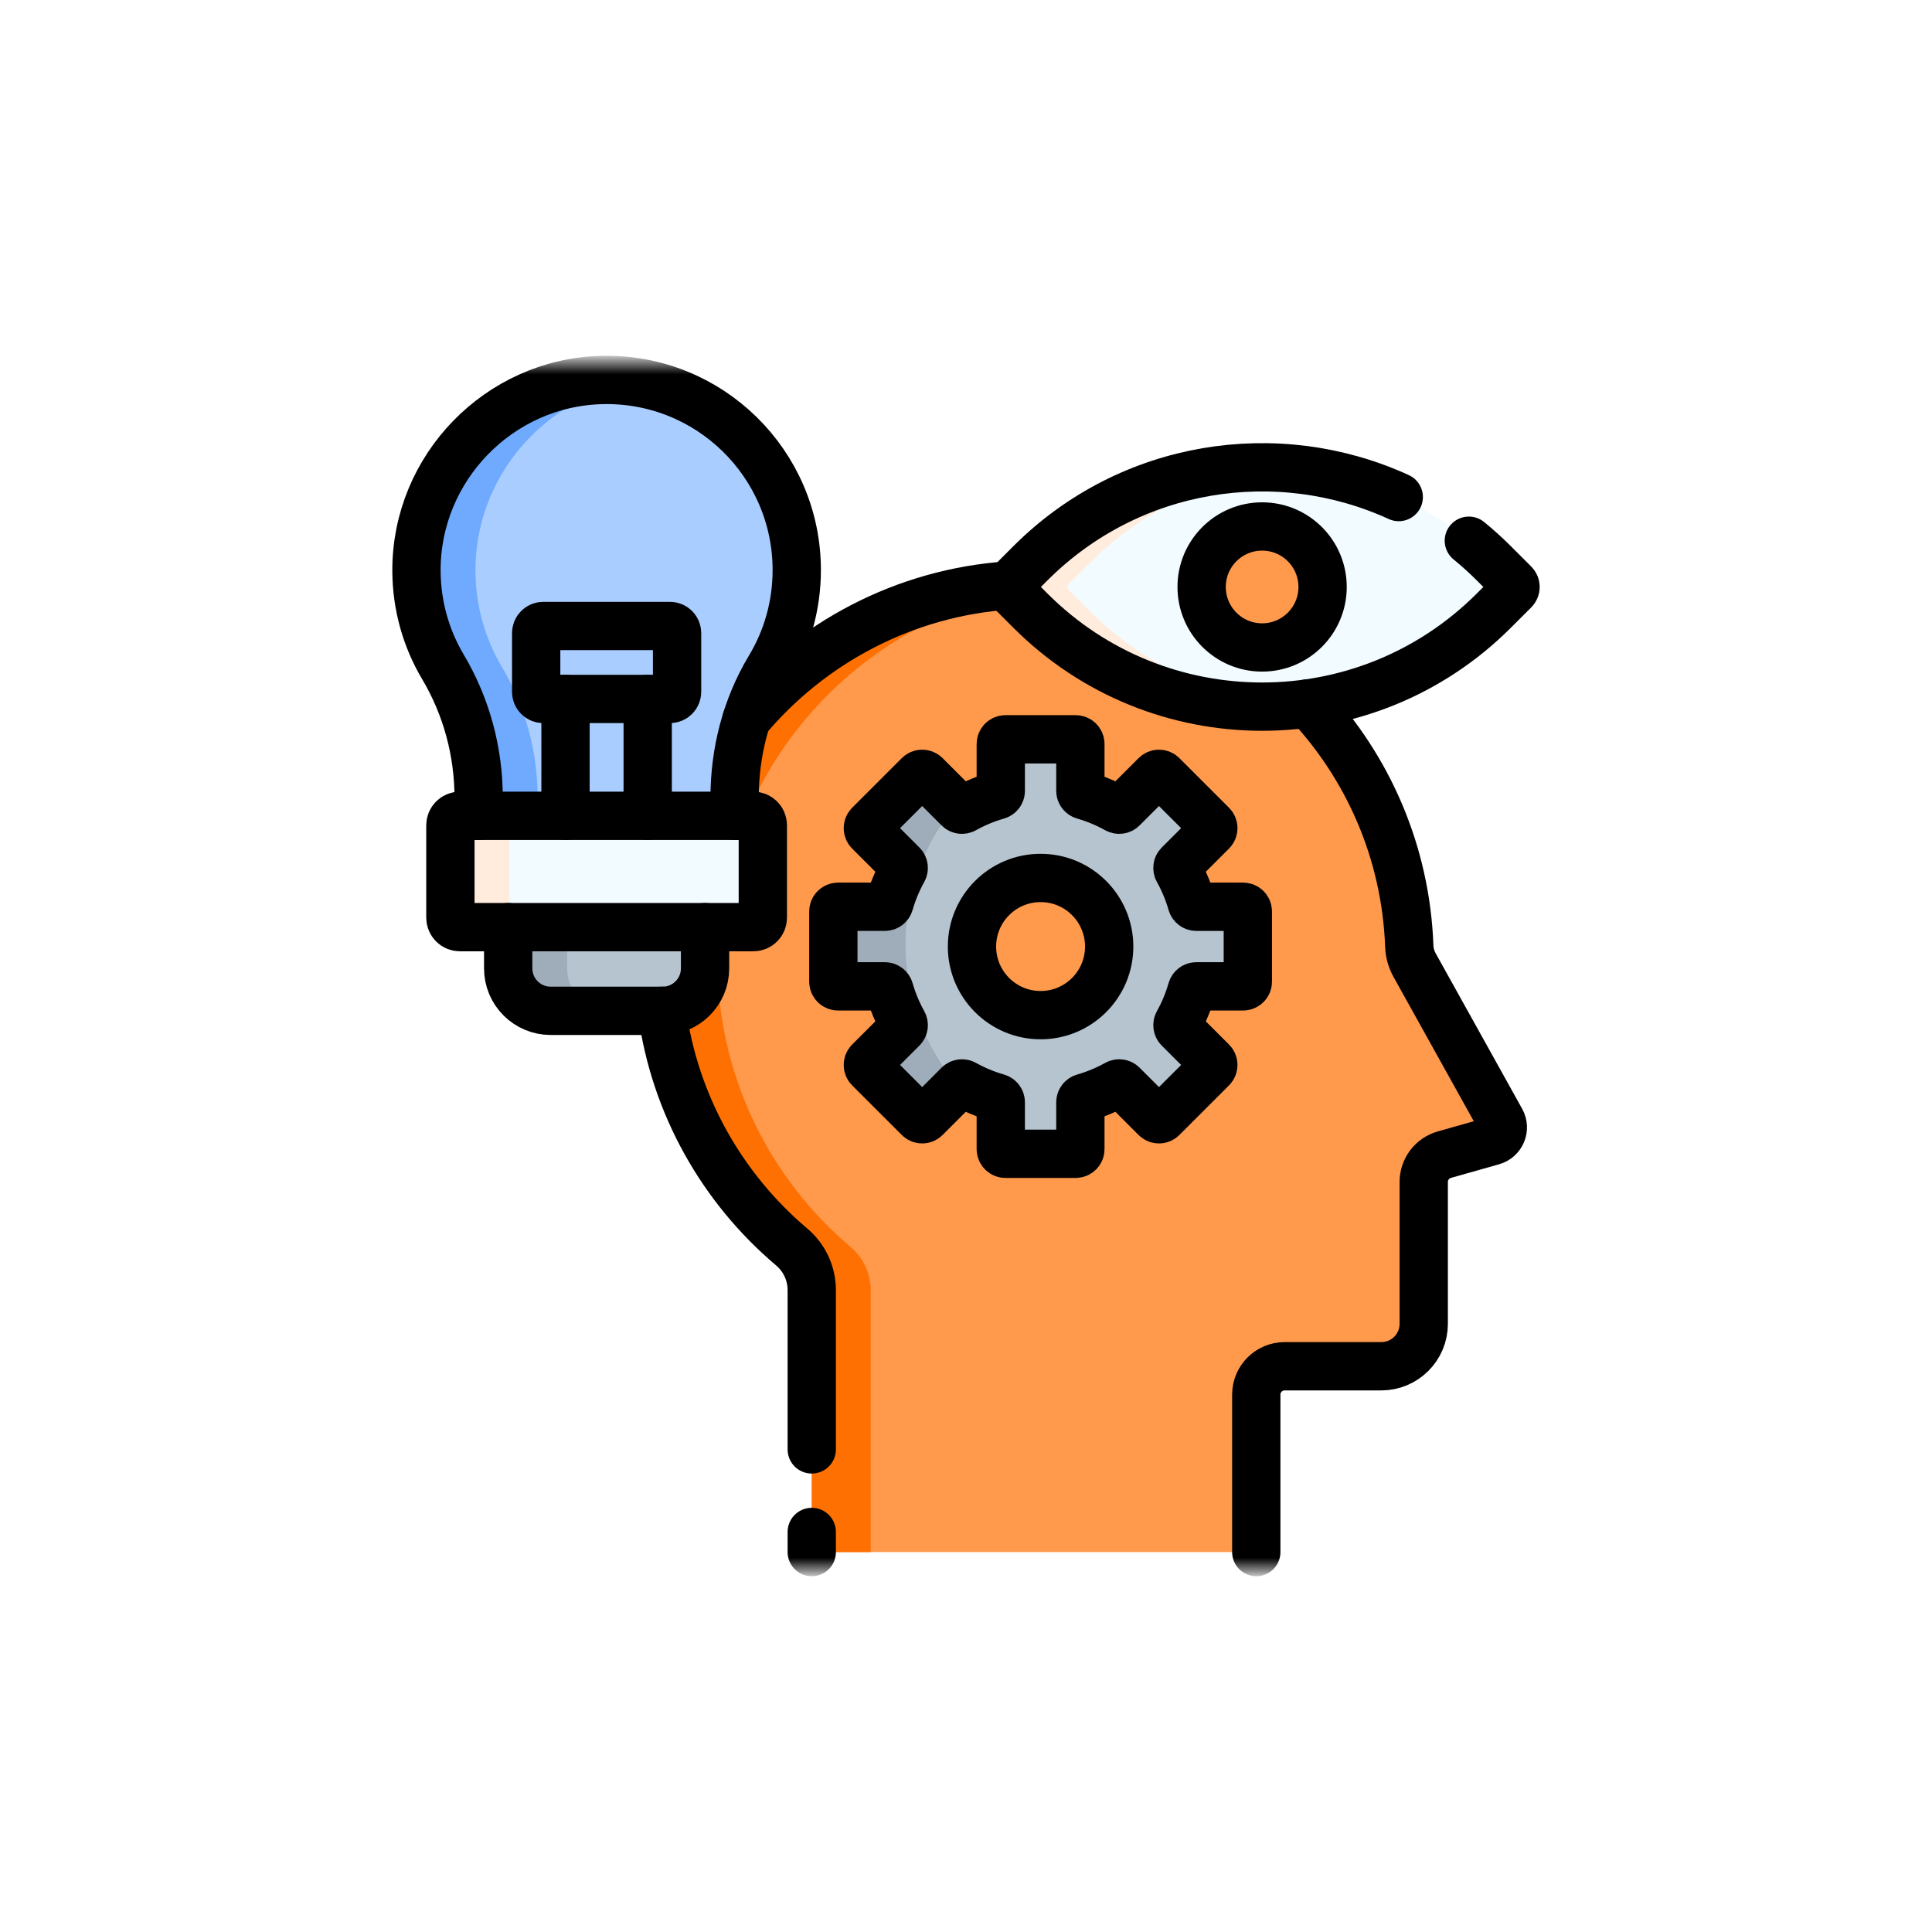
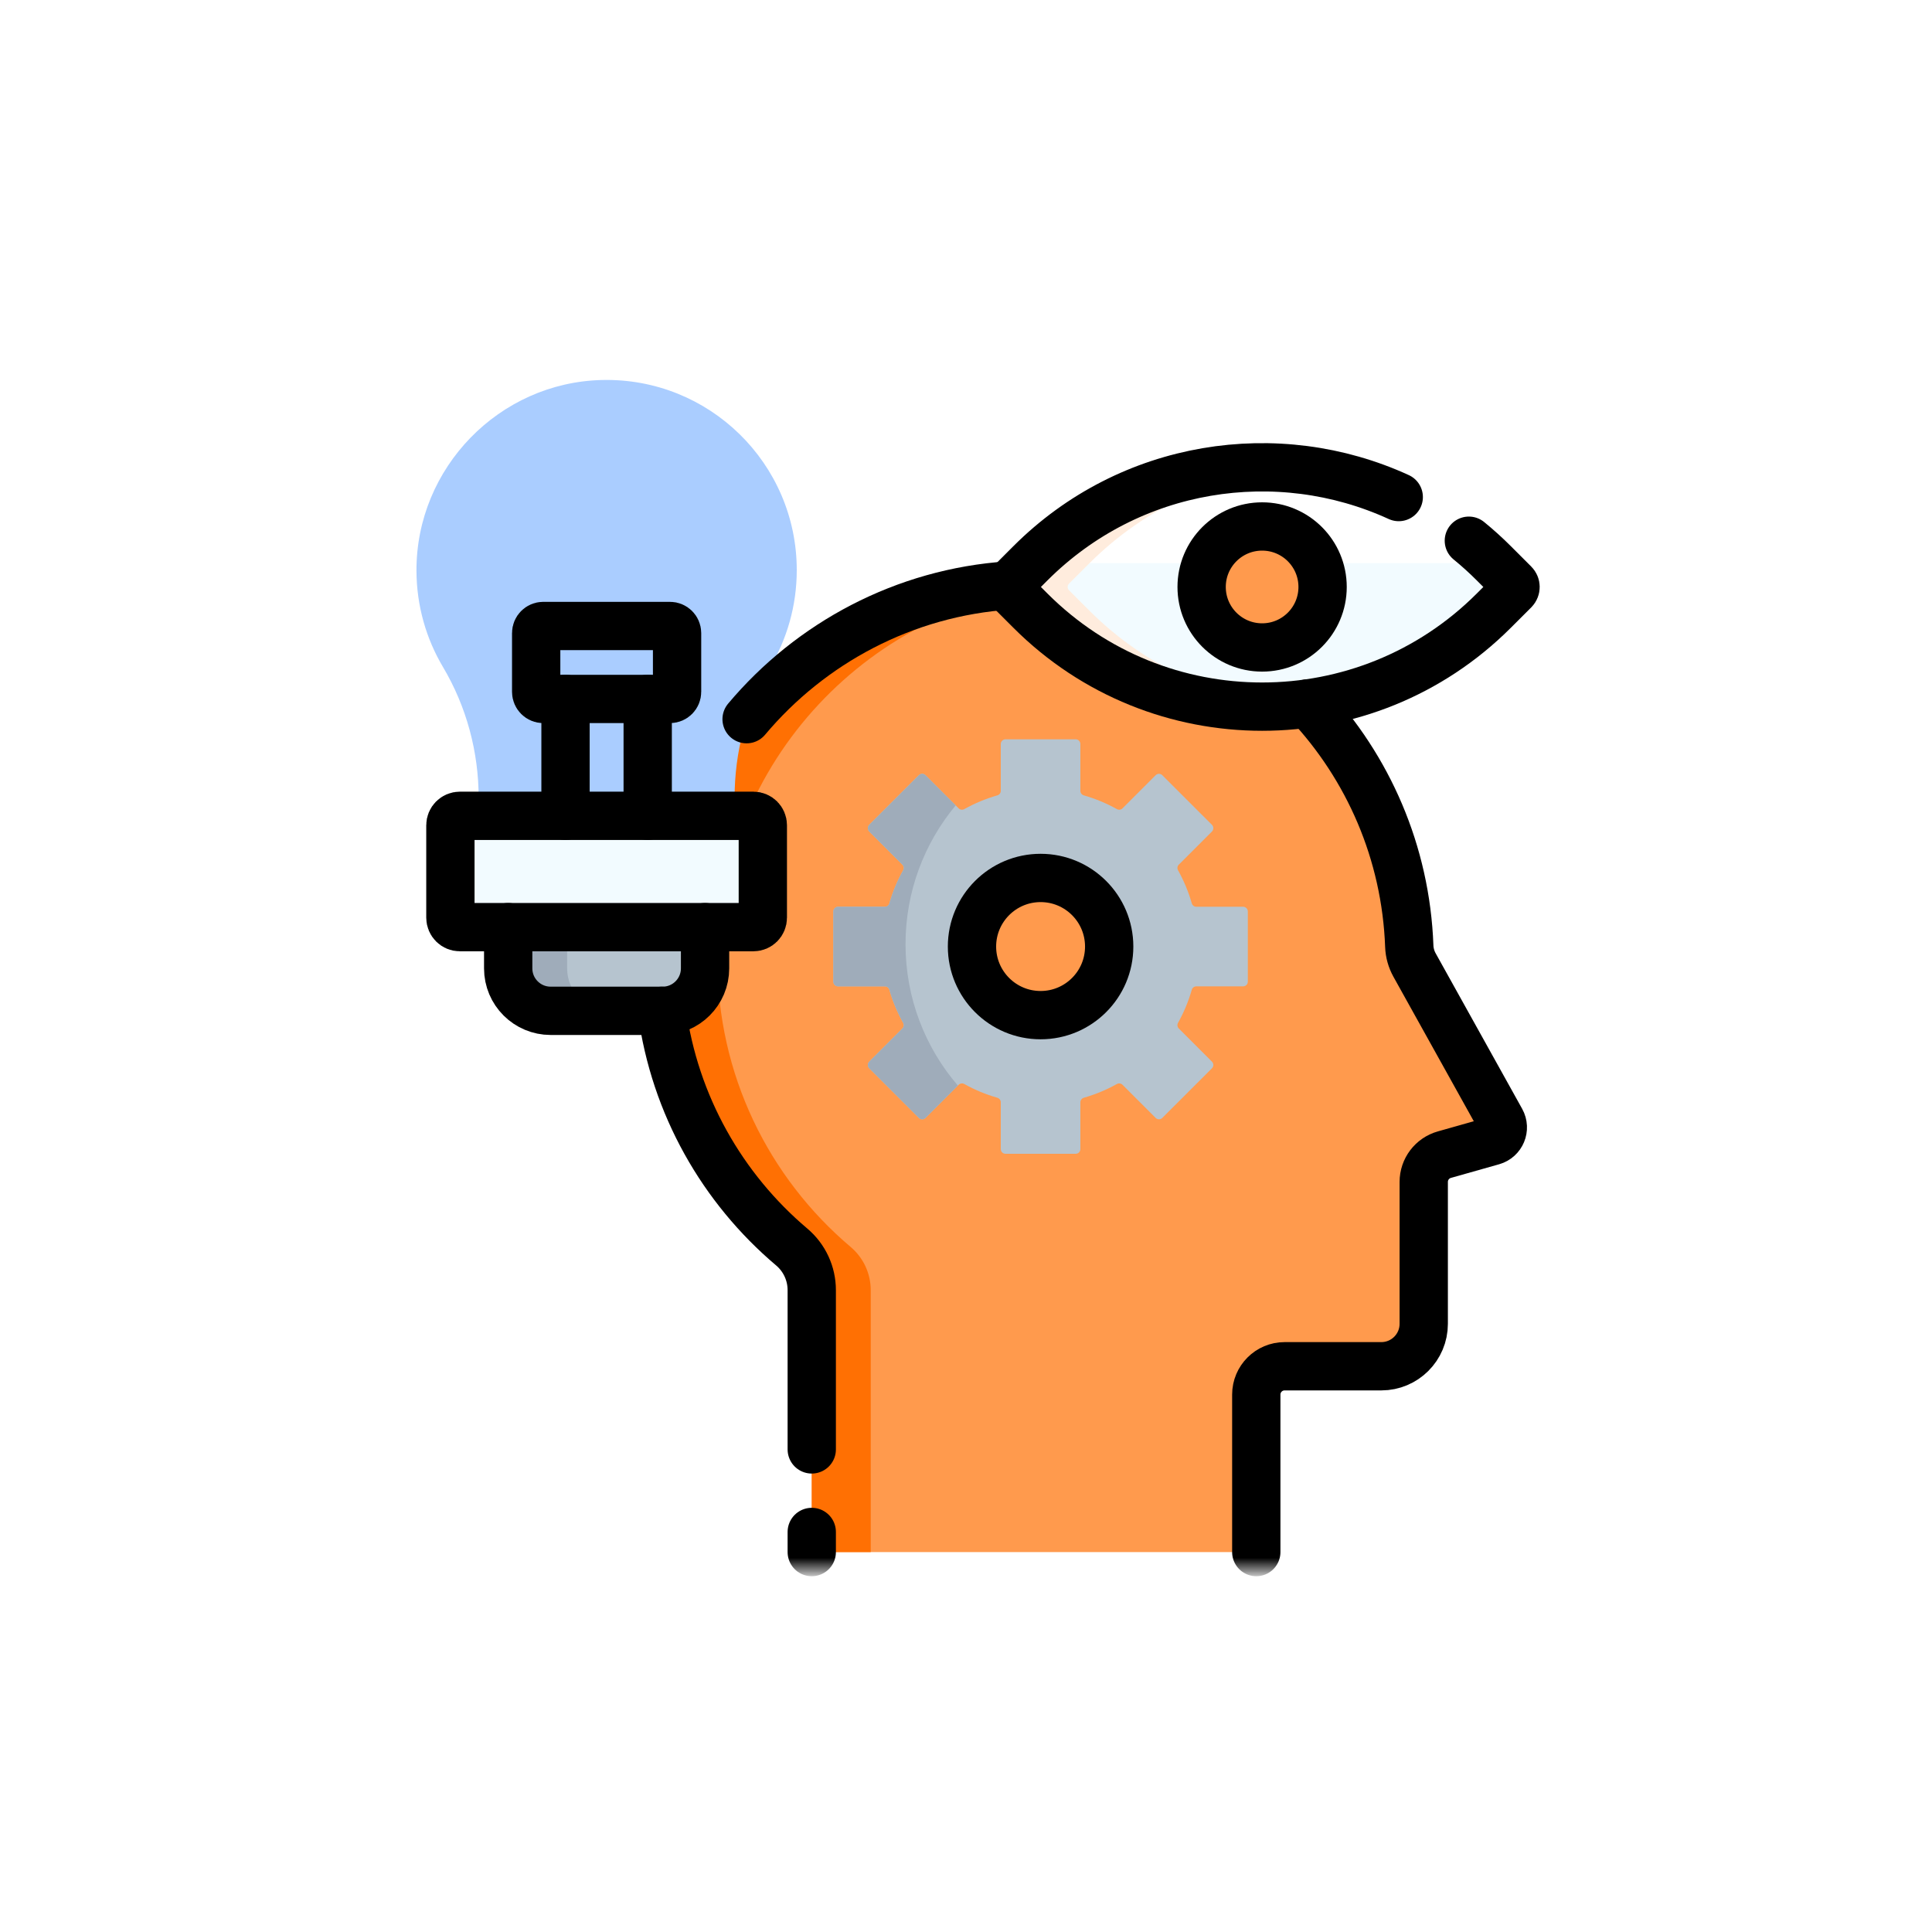
<svg xmlns="http://www.w3.org/2000/svg" width="80" height="80" viewBox="0 0 80 80" fill="none">
  <g filter="url(#filter0_i_1204_455)">
    <circle cx="40" cy="40" r="40" fill="white" />
  </g>
  <mask id="mask0_1204_455" style="mask-type:luminance" maskUnits="userSpaceOnUse" x="15" y="15" width="50" height="50">
    <path d="M15 15H65V65H15V15Z" fill="white" />
  </mask>
  <g mask="url(#mask0_1204_455)">
    <path d="M52.021 64.268V57.746C52.021 57.099 52.545 56.574 53.193 56.574H57.196C58.167 56.574 58.954 55.787 58.954 54.816V48.94C58.954 48.415 59.303 47.954 59.808 47.812L61.802 47.248C62.166 47.145 62.339 46.73 62.155 46.399L58.573 39.959C58.441 39.719 58.364 39.451 58.355 39.178C58.052 30.911 51.298 24.292 42.978 24.208C34.384 24.121 27.295 31.111 27.268 39.706C27.252 44.49 29.398 48.773 32.783 51.635C33.31 52.08 33.613 52.734 33.613 53.423V64.268H52.021Z" fill="#FF9A4D" />
    <path d="M36.055 53.423V64.268H33.613V53.423C33.613 52.734 33.31 52.08 32.783 51.635C29.398 48.773 27.252 44.49 27.268 39.706C27.295 31.111 34.384 24.121 42.978 24.208C43.335 24.212 43.69 24.227 44.04 24.255C36.079 24.882 29.735 31.576 29.709 39.706C29.693 44.49 31.839 48.773 35.225 51.635C35.751 52.08 36.055 52.734 36.055 53.423Z" fill="#FF7003" />
    <path d="M43.089 42.036C41.52 42.036 40.248 40.764 40.248 39.195C40.248 37.626 41.52 36.355 43.089 36.355C44.657 36.355 45.929 37.626 45.929 39.195C45.929 40.764 44.657 42.036 43.089 42.036ZM51.475 37.547H49.536C49.448 37.547 49.372 37.488 49.349 37.404C49.211 36.923 49.019 36.465 48.78 36.036C48.737 35.96 48.75 35.864 48.812 35.803L50.184 34.431C50.26 34.355 50.26 34.23 50.184 34.154L48.129 32.1C48.053 32.023 47.93 32.023 47.853 32.1L46.481 33.472C46.419 33.534 46.324 33.546 46.247 33.503C45.818 33.265 45.36 33.072 44.88 32.935C44.795 32.911 44.736 32.835 44.736 32.747V30.809C44.736 30.701 44.649 30.613 44.541 30.613H41.636C41.528 30.613 41.44 30.701 41.44 30.809V32.747C41.44 32.835 41.382 32.911 41.297 32.935C40.816 33.072 40.358 33.265 39.93 33.503C39.853 33.546 39.758 33.534 39.695 33.472L38.324 32.1C38.247 32.023 38.124 32.023 38.048 32.1L35.993 34.154C35.917 34.23 35.917 34.355 35.993 34.431L37.365 35.803C37.427 35.864 37.44 35.96 37.397 36.036C37.158 36.465 36.966 36.923 36.828 37.404C36.805 37.488 36.728 37.547 36.641 37.547H34.702C34.595 37.547 34.507 37.635 34.507 37.742V40.648C34.507 40.756 34.595 40.843 34.702 40.843H36.641C36.728 40.843 36.805 40.902 36.828 40.986C36.966 41.468 37.158 41.925 37.397 42.353C37.44 42.431 37.427 42.525 37.365 42.588L35.993 43.96C35.917 44.036 35.917 44.16 35.993 44.236L38.048 46.29C38.124 46.367 38.247 46.367 38.324 46.29L39.695 44.919C39.758 44.856 39.853 44.845 39.93 44.887C40.358 45.126 40.816 45.317 41.297 45.455C41.382 45.48 41.44 45.555 41.44 45.643V47.581C41.44 47.69 41.528 47.776 41.636 47.776H44.541C44.649 47.776 44.736 47.69 44.736 47.581V45.643C44.736 45.555 44.795 45.48 44.88 45.455C45.36 45.317 45.818 45.126 46.247 44.887C46.324 44.845 46.419 44.856 46.481 44.919L47.853 46.29C47.93 46.367 48.053 46.367 48.129 46.29L50.184 44.236C50.26 44.16 50.26 44.036 50.184 43.96L48.812 42.588C48.75 42.525 48.737 42.431 48.78 42.353C49.019 41.925 49.211 41.468 49.349 40.986C49.372 40.902 49.448 40.843 49.536 40.843H51.475C51.582 40.843 51.67 40.756 51.67 40.648V37.742C51.67 37.635 51.582 37.547 51.475 37.547Z" fill="#B6C4CF" />
    <path d="M27.437 41.856H22.801C21.83 41.856 21.043 41.069 21.043 40.099V35.742H29.195V40.099C29.195 41.069 28.408 41.856 27.437 41.856Z" fill="#B6C4CF" />
    <path d="M25.242 41.857H22.801C21.83 41.857 21.043 41.07 21.043 40.1V35.743H23.484V40.1C23.484 41.07 24.271 41.857 25.242 41.857Z" fill="#9FACBA" />
    <path d="M32.992 23.606C32.992 19.195 29.364 15.631 24.929 15.735C20.668 15.835 17.23 19.374 17.245 23.636C17.25 25.09 17.65 26.452 18.343 27.62C19.316 29.258 19.82 31.131 19.82 33.037V36.295H30.418V33.037C30.418 31.149 30.895 29.28 31.869 27.662C32.582 26.478 32.992 25.09 32.992 23.606Z" fill="#AACDFF" />
-     <path d="M20.785 27.62C21.758 29.258 22.262 31.132 22.262 33.037V36.295H19.82V33.037C19.82 31.132 19.317 29.258 18.344 27.62C17.65 26.452 17.251 25.091 17.246 23.636C17.23 19.374 20.669 15.835 24.93 15.735C25.411 15.724 25.883 15.756 26.343 15.828C22.57 16.419 19.673 19.723 19.688 23.636C19.692 25.091 20.092 26.452 20.785 27.62Z" fill="#6FAAFF" />
    <path d="M31.197 38.391H19.041C18.825 38.391 18.65 38.216 18.65 38V34.172C18.65 33.956 18.825 33.781 19.041 33.781H31.197C31.413 33.781 31.587 33.956 31.587 34.172V38C31.587 38.216 31.413 38.391 31.197 38.391Z" fill="#F2FBFF" />
-     <path d="M61.853 23.322L62.697 24.166C62.773 24.243 62.773 24.366 62.697 24.443L61.853 25.287C56.555 30.584 47.966 30.584 42.669 25.287L41.825 24.443C41.748 24.366 41.748 24.243 41.825 24.166L42.669 23.322C47.966 18.025 56.555 18.025 61.853 23.322Z" fill="#F2FBFF" />
+     <path d="M61.853 23.322L62.697 24.166C62.773 24.243 62.773 24.366 62.697 24.443L61.853 25.287C56.555 30.584 47.966 30.584 42.669 25.287L41.825 24.443C41.748 24.366 41.748 24.243 41.825 24.166L42.669 23.322Z" fill="#F2FBFF" />
    <path d="M45.111 25.287C47.449 27.626 50.427 28.931 53.482 29.205C49.616 29.553 45.628 28.247 42.669 25.287L41.825 24.443C41.748 24.367 41.748 24.243 41.825 24.167L42.669 23.323C45.628 20.363 49.616 19.058 53.482 19.405C50.427 19.679 47.449 20.985 45.111 23.323L44.266 24.167C44.19 24.243 44.19 24.367 44.266 24.443L45.111 25.287Z" fill="#FFECDD" />
    <path d="M54.766 24.305C54.766 25.688 53.645 26.81 52.262 26.81C50.878 26.81 49.757 25.688 49.757 24.305C49.757 22.921 50.878 21.8 52.262 21.8C53.645 21.8 54.766 22.921 54.766 24.305Z" fill="#FF9A4D" />
-     <path d="M21.482 38.392H19.041C18.825 38.392 18.65 38.217 18.65 38.001V34.172C18.65 33.956 18.825 33.781 19.041 33.781H21.482C21.267 33.781 21.092 33.956 21.092 34.172V38.001C21.092 38.217 21.267 38.392 21.482 38.392Z" fill="#FFECDD" />
    <path d="M39.663 44.951L38.324 46.29C38.247 46.367 38.124 46.367 38.048 46.29L35.993 44.236C35.917 44.16 35.917 44.036 35.993 43.96L37.365 42.588C37.427 42.525 37.44 42.43 37.397 42.353C37.158 41.925 36.966 41.468 36.828 40.986C36.805 40.902 36.728 40.843 36.641 40.843H34.702C34.595 40.843 34.507 40.756 34.507 40.647V37.742C34.507 37.635 34.595 37.547 34.702 37.547H36.641C36.728 37.547 36.805 37.488 36.828 37.404C36.966 36.923 37.158 36.465 37.397 36.036C37.44 35.96 37.427 35.864 37.365 35.803L35.993 34.43C35.917 34.354 35.917 34.23 35.993 34.154L38.048 32.099C38.124 32.023 38.247 32.023 38.324 32.099L39.573 33.349C38.276 34.908 37.496 36.911 37.496 39.097C37.496 41.333 38.312 43.379 39.663 44.951Z" fill="#9FACBA" />
    <path d="M45.929 39.195C45.929 40.763 44.657 42.035 43.089 42.035C41.52 42.035 40.248 40.763 40.248 39.195C40.248 37.626 41.52 36.354 43.089 36.354C44.657 36.354 45.929 37.626 45.929 39.195Z" stroke="black" stroke-width="2" stroke-miterlimit="10" stroke-linecap="round" stroke-linejoin="round" />
-     <path d="M51.67 40.648V37.742C51.67 37.634 51.583 37.547 51.475 37.547H49.536C49.448 37.547 49.373 37.488 49.348 37.404C49.211 36.923 49.019 36.465 48.78 36.036C48.738 35.959 48.75 35.864 48.812 35.802L50.184 34.43C50.26 34.354 50.26 34.23 50.184 34.154L48.129 32.1C48.053 32.023 47.929 32.023 47.853 32.1L46.481 33.471C46.419 33.534 46.324 33.546 46.247 33.503C45.819 33.264 45.361 33.072 44.88 32.935C44.795 32.911 44.736 32.835 44.736 32.747V30.809C44.736 30.701 44.649 30.613 44.541 30.613H41.636C41.528 30.613 41.44 30.701 41.44 30.809V32.747C41.44 32.835 41.381 32.911 41.297 32.935C40.816 33.072 40.358 33.264 39.93 33.503C39.853 33.546 39.758 33.534 39.696 33.471L38.324 32.1C38.248 32.023 38.124 32.023 38.048 32.1L35.993 34.154C35.917 34.23 35.917 34.354 35.993 34.43L37.365 35.802C37.427 35.864 37.439 35.959 37.396 36.036C37.158 36.465 36.966 36.923 36.828 37.404C36.804 37.488 36.728 37.547 36.641 37.547H34.702C34.594 37.547 34.507 37.634 34.507 37.742V40.648C34.507 40.755 34.594 40.843 34.702 40.843H36.641C36.728 40.843 36.804 40.902 36.828 40.986C36.966 41.467 37.158 41.925 37.396 42.353C37.439 42.43 37.427 42.526 37.365 42.588L35.993 43.959C35.917 44.036 35.917 44.16 35.993 44.236L38.048 46.29C38.124 46.366 38.248 46.366 38.324 46.29L39.696 44.918C39.758 44.856 39.853 44.844 39.93 44.887C40.358 45.125 40.816 45.317 41.297 45.455C41.381 45.479 41.44 45.555 41.44 45.643V47.581C41.44 47.689 41.528 47.776 41.636 47.776H44.541C44.649 47.776 44.736 47.689 44.736 47.581V45.643C44.736 45.555 44.795 45.479 44.88 45.455C45.361 45.317 45.819 45.125 46.247 44.887C46.324 44.844 46.419 44.856 46.481 44.918L47.853 46.29C47.929 46.366 48.053 46.366 48.129 46.29L50.184 44.236C50.26 44.16 50.26 44.036 50.184 43.959L48.812 42.588C48.75 42.526 48.738 42.43 48.78 42.353C49.019 41.925 49.211 41.467 49.348 40.986C49.373 40.902 49.448 40.843 49.536 40.843H51.475C51.583 40.843 51.67 40.755 51.67 40.648Z" stroke="black" stroke-width="2" stroke-miterlimit="10" stroke-linecap="round" stroke-linejoin="round" />
    <path d="M33.613 64.268V63.435" stroke="black" stroke-width="2" stroke-miterlimit="10" stroke-linecap="round" stroke-linejoin="round" />
    <path d="M27.408 41.856C27.936 45.764 29.914 49.209 32.783 51.635C33.31 52.08 33.613 52.734 33.613 53.423V60.017" stroke="black" stroke-width="2" stroke-miterlimit="10" stroke-linecap="round" stroke-linejoin="round" />
    <path d="M54.166 29.127C56.648 31.777 58.212 35.296 58.355 39.178C58.364 39.451 58.44 39.719 58.573 39.959L62.155 46.399C62.339 46.73 62.166 47.145 61.802 47.248L59.808 47.812C59.303 47.954 58.954 48.415 58.954 48.94V54.816C58.954 55.787 58.167 56.574 57.196 56.574H53.192C52.545 56.574 52.02 57.099 52.02 57.746V64.268" stroke="black" stroke-width="2" stroke-miterlimit="10" stroke-linecap="round" stroke-linejoin="round" />
    <path d="M30.915 29.78C33.565 26.626 37.438 24.532 41.779 24.242" stroke="black" stroke-width="2" stroke-miterlimit="10" stroke-linecap="round" stroke-linejoin="round" />
-     <path d="M30.418 33.781V33.037C30.418 31.148 30.895 29.279 31.869 27.662C32.582 26.477 32.992 25.09 32.992 23.606C32.992 19.194 29.364 15.63 24.929 15.734C20.668 15.835 17.23 19.373 17.245 23.636C17.251 25.09 17.65 26.452 18.344 27.619C19.317 29.258 19.82 31.131 19.82 33.036V33.781" stroke="black" stroke-width="2" stroke-miterlimit="10" stroke-linecap="round" stroke-linejoin="round" />
    <path d="M31.197 38.391H19.041C18.825 38.391 18.65 38.216 18.65 38V34.172C18.65 33.956 18.825 33.781 19.041 33.781H31.197C31.413 33.781 31.587 33.956 31.587 34.172V38C31.587 38.216 31.413 38.391 31.197 38.391Z" stroke="black" stroke-width="2" stroke-miterlimit="10" stroke-linecap="round" stroke-linejoin="round" />
    <path d="M29.195 38.391V40.099C29.195 41.069 28.408 41.856 27.438 41.856H22.801C21.83 41.856 21.043 41.069 21.043 40.099V38.391" stroke="black" stroke-width="2" stroke-miterlimit="10" stroke-linecap="round" stroke-linejoin="round" />
    <path d="M26.82 33.781V28.942" stroke="black" stroke-width="2" stroke-miterlimit="10" stroke-linecap="round" stroke-linejoin="round" />
    <path d="M23.417 33.781V28.942" stroke="black" stroke-width="2" stroke-miterlimit="10" stroke-linecap="round" stroke-linejoin="round" />
    <path d="M27.743 28.942H22.495C22.333 28.942 22.202 28.811 22.202 28.649V26.214C22.202 26.052 22.333 25.921 22.495 25.921H27.743C27.905 25.921 28.036 26.052 28.036 26.214V28.649C28.036 28.811 27.905 28.942 27.743 28.942Z" stroke="black" stroke-width="2" stroke-miterlimit="10" stroke-linecap="round" stroke-linejoin="round" />
    <path d="M60.822 22.39C61.178 22.68 61.522 22.991 61.854 23.323L62.698 24.167C62.774 24.243 62.774 24.366 62.698 24.444L61.854 25.287C56.556 30.585 47.967 30.585 42.669 25.287L41.826 24.444C41.749 24.366 41.749 24.243 41.826 24.167L42.669 23.323C46.794 19.2 52.911 18.285 57.919 20.582" stroke="black" stroke-width="2" stroke-miterlimit="10" stroke-linecap="round" stroke-linejoin="round" />
    <path d="M54.766 24.305C54.766 25.688 53.645 26.81 52.262 26.81C50.878 26.81 49.757 25.688 49.757 24.305C49.757 22.921 50.878 21.8 52.262 21.8C53.645 21.8 54.766 22.921 54.766 24.305Z" stroke="black" stroke-width="2" stroke-miterlimit="10" stroke-linecap="round" stroke-linejoin="round" />
  </g>
  <defs>
    <filter id="filter0_i_1204_455" x="0" y="0" width="80" height="80" filterUnits="userSpaceOnUse" color-interpolation-filters="sRGB">
      <feFlood flood-opacity="0" result="BackgroundImageFix" />
      <feBlend mode="normal" in="SourceGraphic" in2="BackgroundImageFix" result="shape" />
      <feColorMatrix in="SourceAlpha" type="matrix" values="0 0 0 0 0 0 0 0 0 0 0 0 0 0 0 0 0 0 127 0" result="hardAlpha" />
      <feOffset />
      <feGaussianBlur stdDeviation="1.5" />
      <feComposite in2="hardAlpha" operator="arithmetic" k2="-1" k3="1" />
      <feColorMatrix type="matrix" values="0 0 0 0 0 0 0 0 0 0 0 0 0 0 0 0 0 0 0.21 0" />
      <feBlend mode="normal" in2="shape" result="effect1_innerShadow_1204_455" />
    </filter>
  </defs>
</svg>